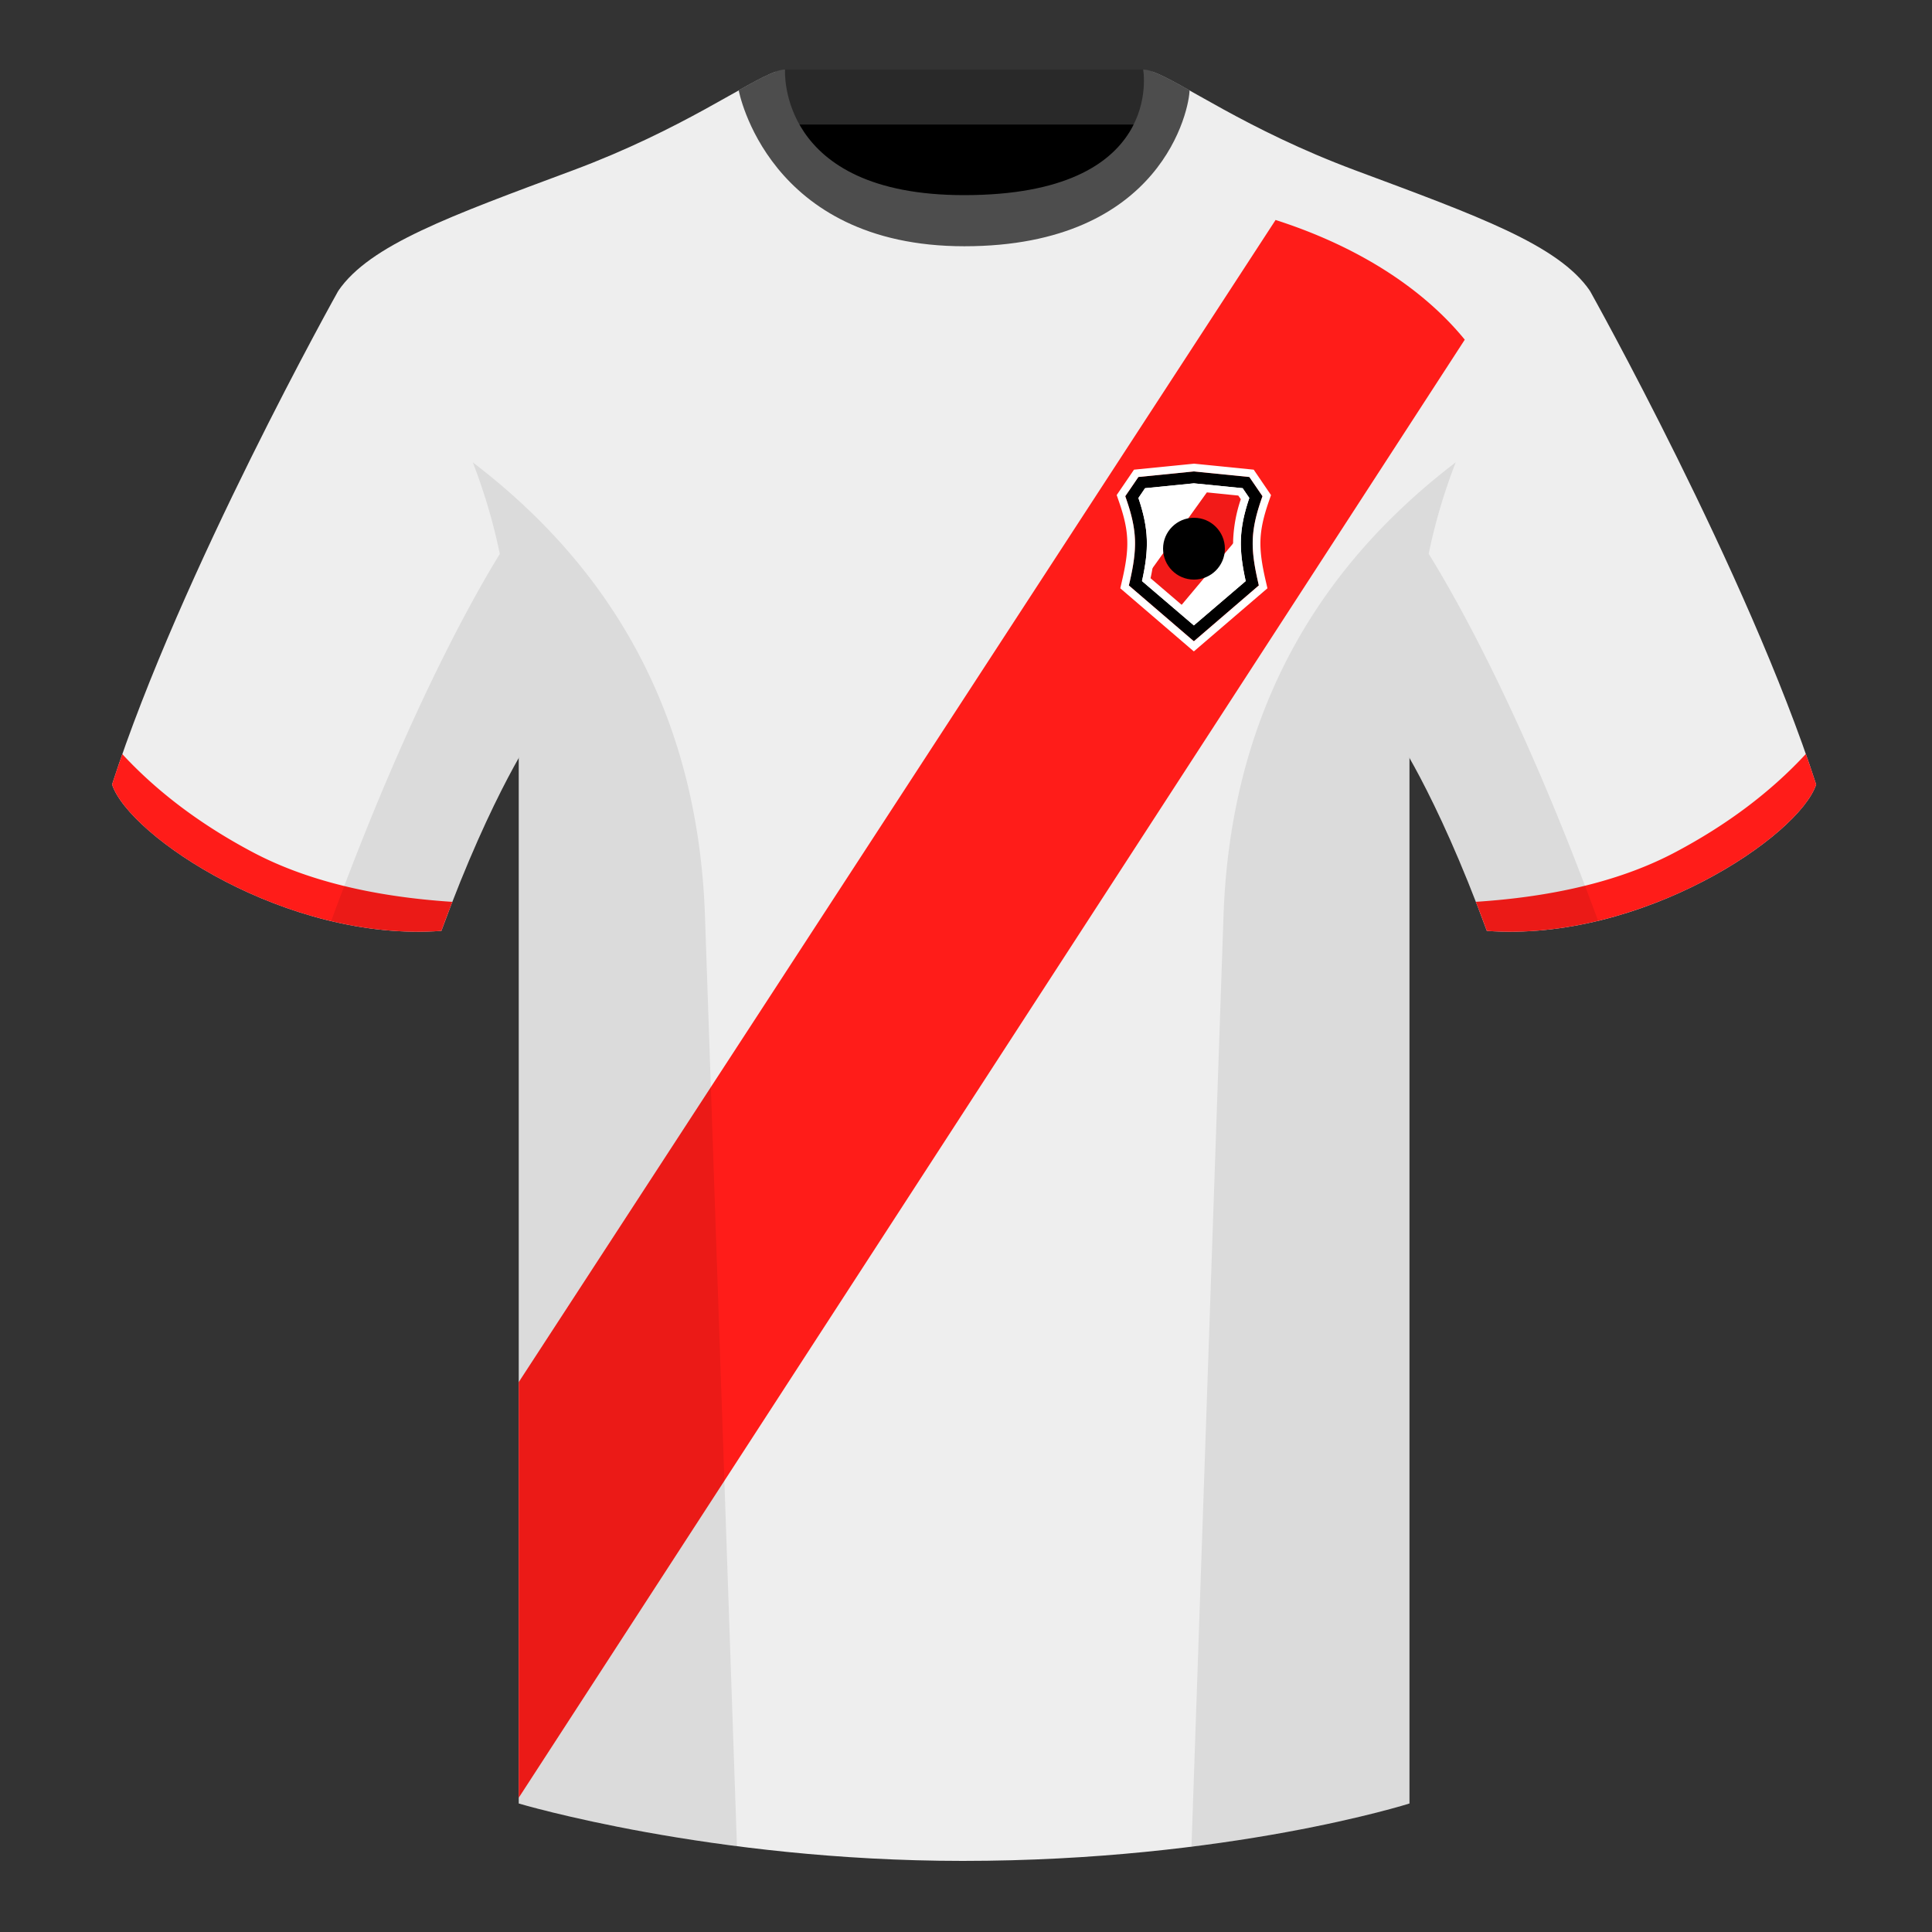
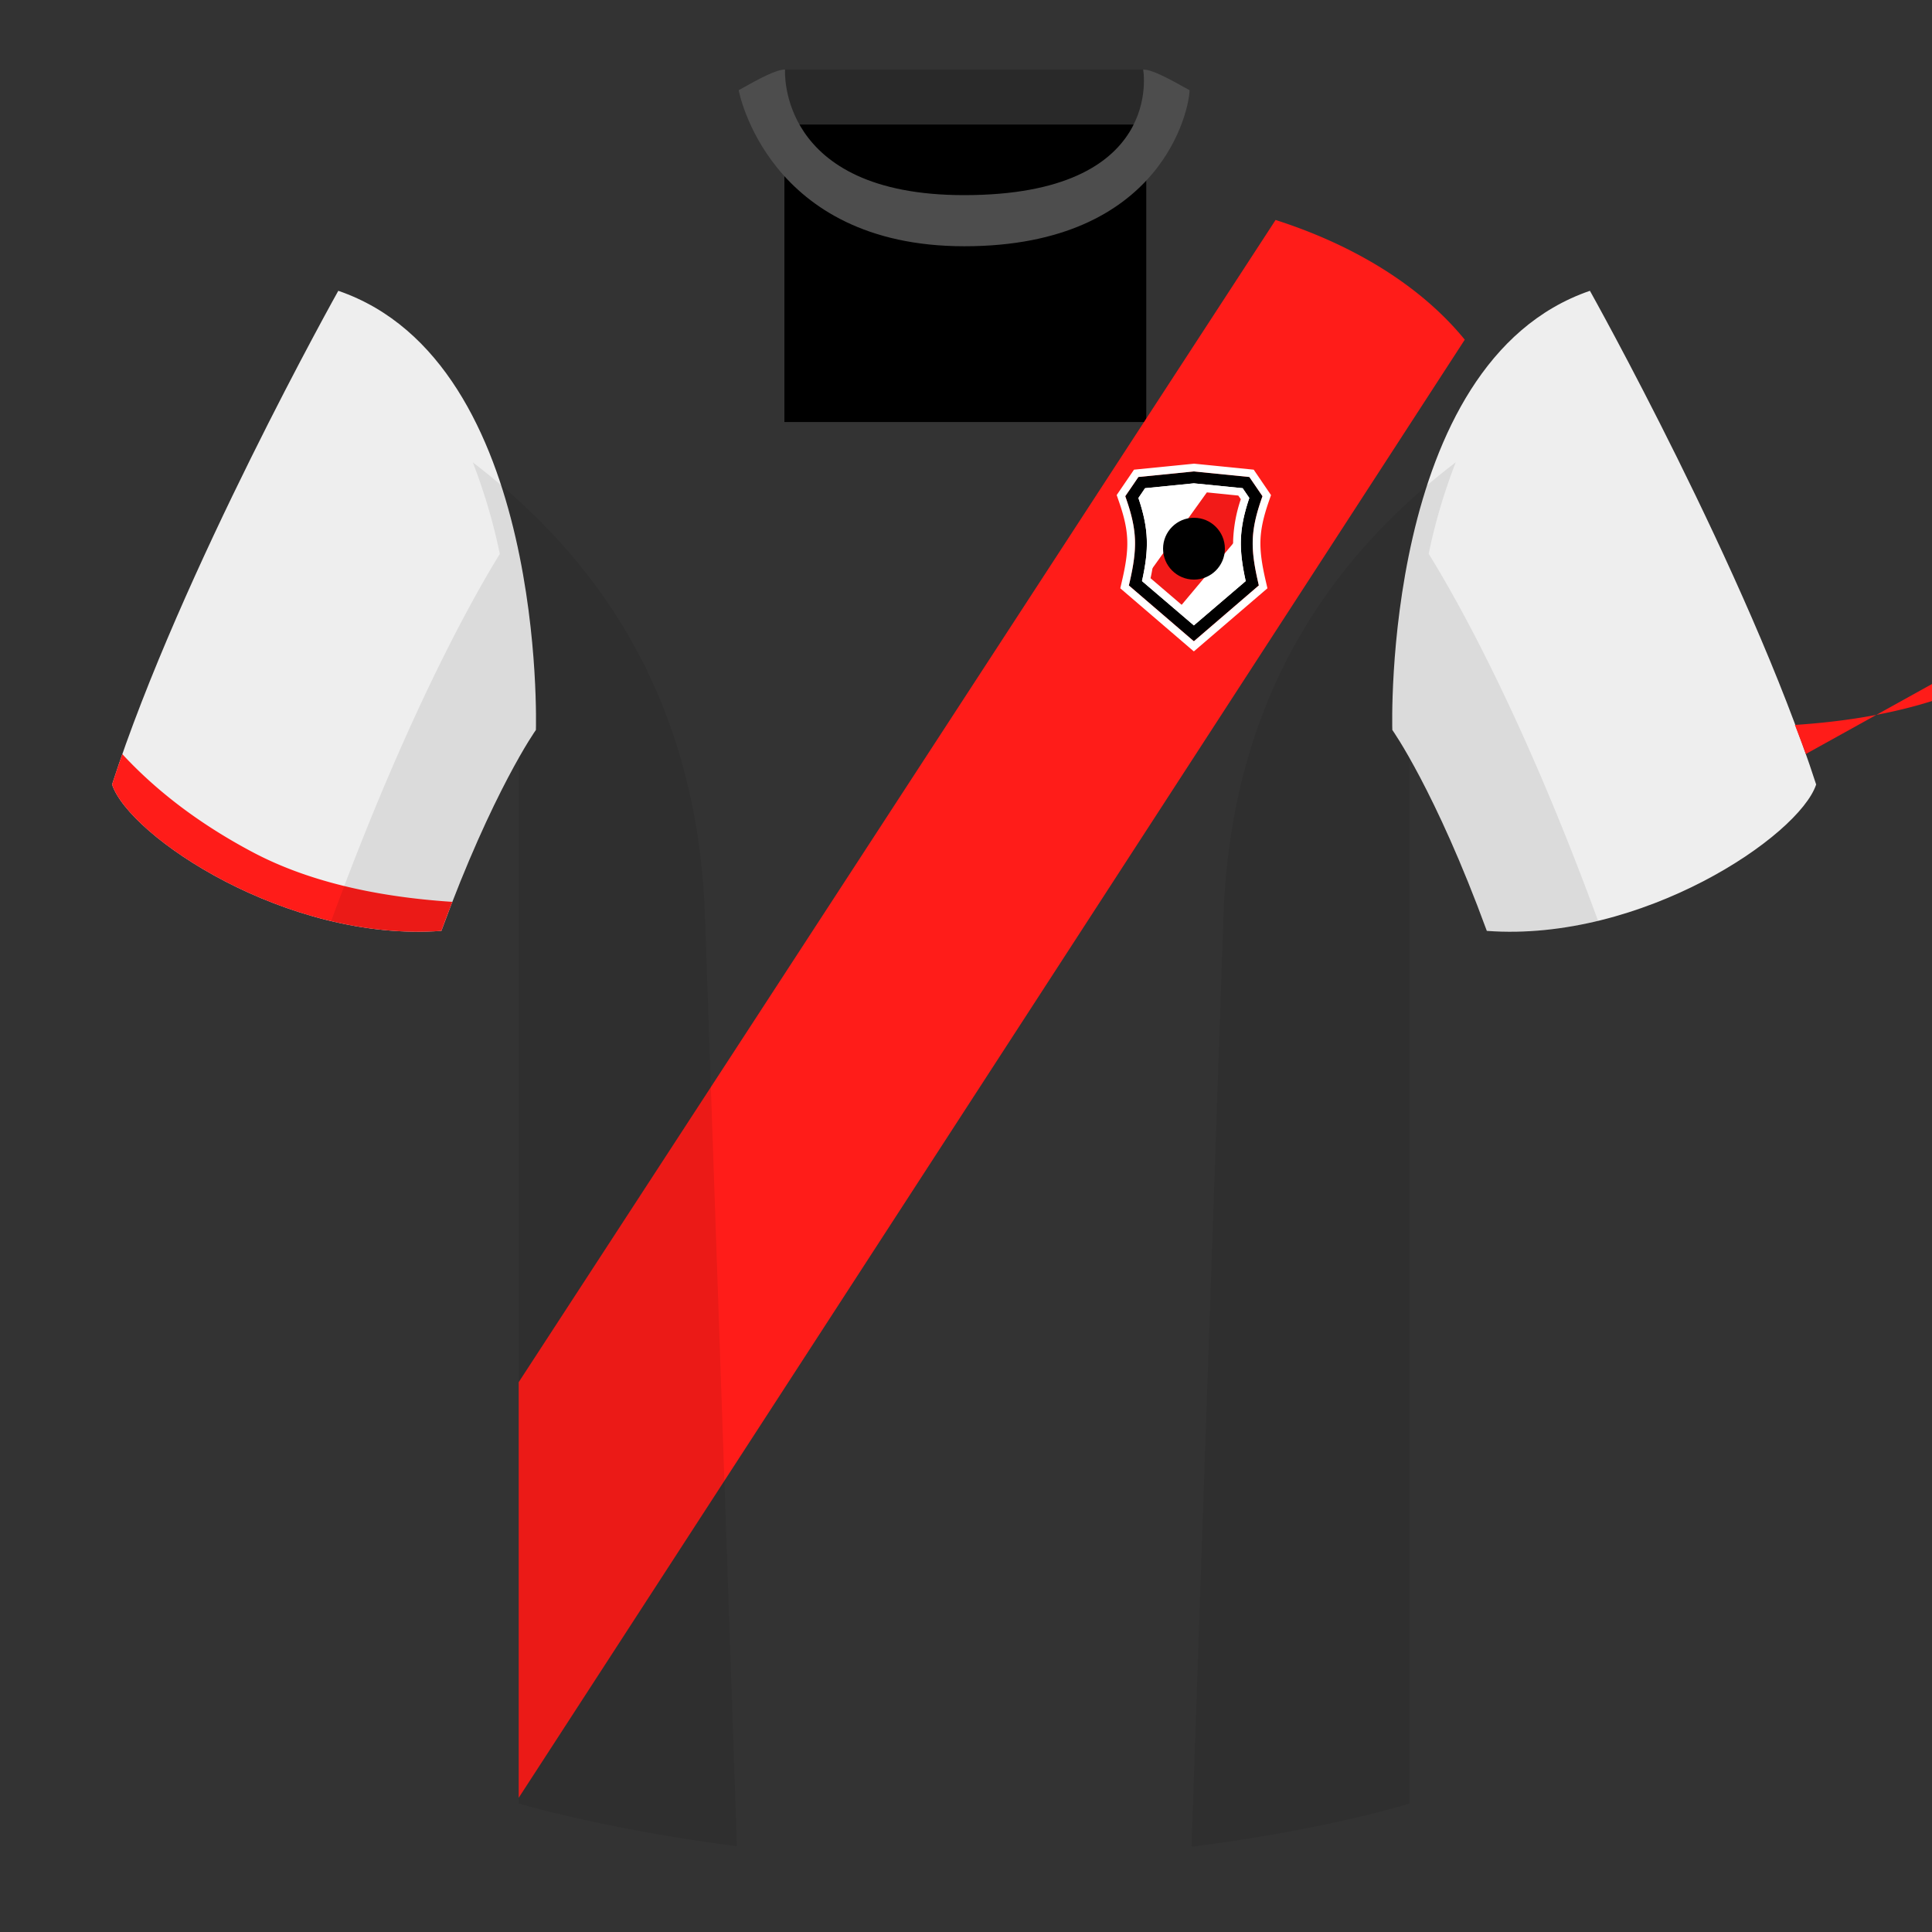
<svg xmlns="http://www.w3.org/2000/svg" width="500" height="500" fill="none" viewBox="0 0 500 500">
  <rect x="0" y="0" width="500" height="500" fill="#333333" stroke="none" />
  <path fill="#000" fill-rule="evenodd" d="M203 109.22h93.65v-87.3H203v87.3Z" clip-rule="evenodd" />
  <path fill="#292929" fill-rule="evenodd" d="M202.86 32.23h93.46v-14.2h-93.46v14.2Z" clip-rule="evenodd" />
  <path fill="#EEE" fill-rule="evenodd" d="M87.55 75.26S46.78 148.06 29 203.03c4.44 13.37 45.2 40.86 85.23 37.88 13.34-36.4 24.46-52 24.46-52s2.97-95.08-51.14-113.65ZM411.47 75.26s40.76 72.8 58.55 127.77c-4.44 13.37-45.2 40.86-85.23 37.88-13.34-36.4-24.46-52-24.46-52s-2.97-95.08 51.14-113.65Z" clip-rule="evenodd" />
-   <path fill="#EEE" fill-rule="evenodd" d="M249.51 57.7c-50.08 0-47.8-39.47-48.74-39.14-7.52 2.62-24.14 14.94-52.44 25.5-31.87 11.88-52.63 19.31-60.78 31.2 11.11 8.91 46.7 28.97 46.7 120.34v271.14s49.65 14.86 114.88 14.86c68.93 0 115.64-14.86 115.64-14.86V195.6c0-91.37 35.58-111.43 46.7-120.34-8.15-11.89-28.9-19.32-60.78-31.2-28.36-10.58-44.98-22.92-52.48-25.51-.92-.32 4.18 39.15-48.7 39.15Z" clip-rule="evenodd" />
-   <path fill="#FF1C19" fill-rule="evenodd" d="M379.08 87.91 134.24 465.27V357.7L330.12 56.93c21.76 6.98 38.4 18.02 48.96 30.98ZM467.35 195.13c.94 2.67 1.83 5.3 2.67 7.9-4.44 13.37-45.2 40.86-85.23 37.88a420.5 420.5 0 0 0-2.84-7.52c20.8-1.35 38-5.63 51.6-12.83 13.43-7.11 24.7-15.59 33.8-25.43ZM31.65 195.16c9.1 9.83 20.37 18.3 33.78 25.4 13.6 7.2 30.82 11.48 51.64 12.84-.93 2.4-1.88 4.9-2.84 7.51-40.02 2.98-80.79-24.5-85.23-37.88.84-2.59 1.72-5.21 2.65-7.87Z" clip-rule="evenodd" />
+   <path fill="#FF1C19" fill-rule="evenodd" d="M379.08 87.91 134.24 465.27V357.7L330.12 56.93c21.76 6.98 38.4 18.02 48.96 30.98ZM467.35 195.13a420.5 420.5 0 0 0-2.84-7.52c20.8-1.35 38-5.63 51.6-12.83 13.43-7.11 24.7-15.59 33.8-25.43ZM31.65 195.16c9.1 9.83 20.37 18.3 33.78 25.4 13.6 7.2 30.82 11.48 51.64 12.84-.93 2.4-1.88 4.9-2.84 7.51-40.02 2.98-80.79-24.5-85.23-37.88.84-2.59 1.72-5.21 2.65-7.87Z" clip-rule="evenodd" />
  <path fill="#4D4D4D" fill-rule="evenodd" d="M307.85 23.34c-5.77-3.23-9.73-5.34-12-5.34 0 0 5.88 32.5-46.34 32.5-48.52 0-46.34-32.5-46.34-32.5-2.28 0-6.23 2.1-12 5.34 0 0 7.37 40.39 58.4 40.39 51.48 0 58.28-35.9 58.28-40.38Z" clip-rule="evenodd" />
  <path fill="#000" fill-opacity=".08" fill-rule="evenodd" d="M413.58 238.32a93.76 93.76 0 0 1-28.8 2.6c-8.2-22.37-15.55-36.89-20-44.75v270.57s-21.1 6.71-55.87 11.12c-.18-.03-.37-.05-.55-.06l8.28-240.71c2.06-59.75 31.09-95.29 60.1-117.44a148.7 148.7 0 0 0-7 23.67c7.35 11.85 24.44 42.07 43.83 94.96l.01.04ZM190.72 477.8c-34.25-4.4-56.48-11.06-56.48-11.06V196.17c-4.46 7.87-11.81 22.38-20 44.75-9.64.71-19.32-.34-28.52-2.53l.02-.1c19.38-52.84 36.3-83.06 43.61-94.94a148.64 148.64 0 0 0-7-23.7c29 22.15 58.04 57.69 60.1 117.44l8.27 240.7Z" clip-rule="evenodd" />
  <path fill="#fff" d="m295.22 139.37-1.62 11.92 15.25 12.44 14.47-13.37-1.2-10.99 2.48-10.8-2.47-3.93-12.6-1.1-14.3 1.1-1.63 3.92 1.62 10.81Z" />
  <path fill="#000" fill-rule="evenodd" d="m308.97 165.88-.04.03-16.78-14.4.21-.9c1.01-4.41 1.48-7.71 1.37-10.92-.12-3.2-.81-6.39-2.26-10.55l-.25-.73 3.39-4.97 14.36-1.44 14.36 1.44 3.4 4.97-.26.73c-1.44 4.16-2.14 7.35-2.26 10.55-.11 3.2.36 6.5 1.37 10.91l.2.9-16.77 14.41-.04-.03Zm0-4.03-13.42-11.47c.9-4.1 1.36-7.45 1.24-10.8-.12-3.4-.83-6.71-2.17-10.71l1.72-2.53 12.63-1.26 12.63 1.26 1.72 2.53c-1.34 4-2.05 7.31-2.17 10.7-.12 3.36.34 6.72 1.24 10.81l-13.42 11.47Z" clip-rule="evenodd" />
  <mask id="mask0_2689_4399" width="32" height="41" x="293" y="123" maskUnits="userSpaceOnUse" style="mask-type:alpha">
    <path fill="#fff" d="m295.22 139.37-1.62 11.92 15.25 12.44 14.47-13.37-1.2-10.99 2.48-10.8-2.47-3.93-12.6-1.1-14.3 1.1-1.63 3.92 1.62 10.81Z" />
  </mask>
  <g mask="url(#mask0_2689_4399)">
    <path fill="#F21A18" d="m313 126.5 8.5 1 1 2-2 9.5-15.5 18.5-8.5-8 16.5-23Z" />
  </g>
  <path fill="#fff" fill-rule="evenodd" d="m308.93 168.56-19-16.31.48-2.09c1-4.33 1.43-7.44 1.32-10.39-.1-2.93-.74-5.92-2.15-9.97l-.58-1.68 4.48-6.57 15.5-1.55 15.48 1.55 4.48 6.58-.58 1.67c-1.4 4.05-2.04 7.04-2.15 9.97-.1 2.95.32 6.06 1.32 10.4l.48 2.08-19 16.3-.04-.03-.04.04Zm0-2.63-16.78-14.41.21-.9c1.01-4.41 1.48-7.71 1.37-10.92-.12-3.2-.81-6.39-2.26-10.55l-.25-.73 3.4-4.97 14.35-1.44 14.36 1.44 3.4 4.97-.26.73c-1.44 4.16-2.14 7.35-2.26 10.55-.11 3.2.36 6.5 1.37 10.91l.2.9-16.77 14.42-.04-.04-.04.04Zm.04-6.7-11.21-9.59a41.94 41.94 0 0 0 1.03-10.12 37.7 37.7 0 0 0-1.97-10.33l.64-.94 11.51-1.15 11.5 1.15.65.94a37.7 37.7 0 0 0-1.97 10.33c-.12 3.24.28 6.45 1.03 10.12l-11.2 9.59Zm13.42-8.84-13.42 11.47-13.42-11.47c.9-4.1 1.36-7.45 1.24-10.8-.12-3.4-.83-6.71-2.17-10.71l1.72-2.53 12.63-1.26 12.63 1.26 1.72 2.53c-1.34 4-2.05 7.31-2.17 10.7-.12 3.36.34 6.72 1.24 10.81Z" clip-rule="evenodd" />
  <circle cx="309" cy="142" r="8" fill="#000" />
</svg>